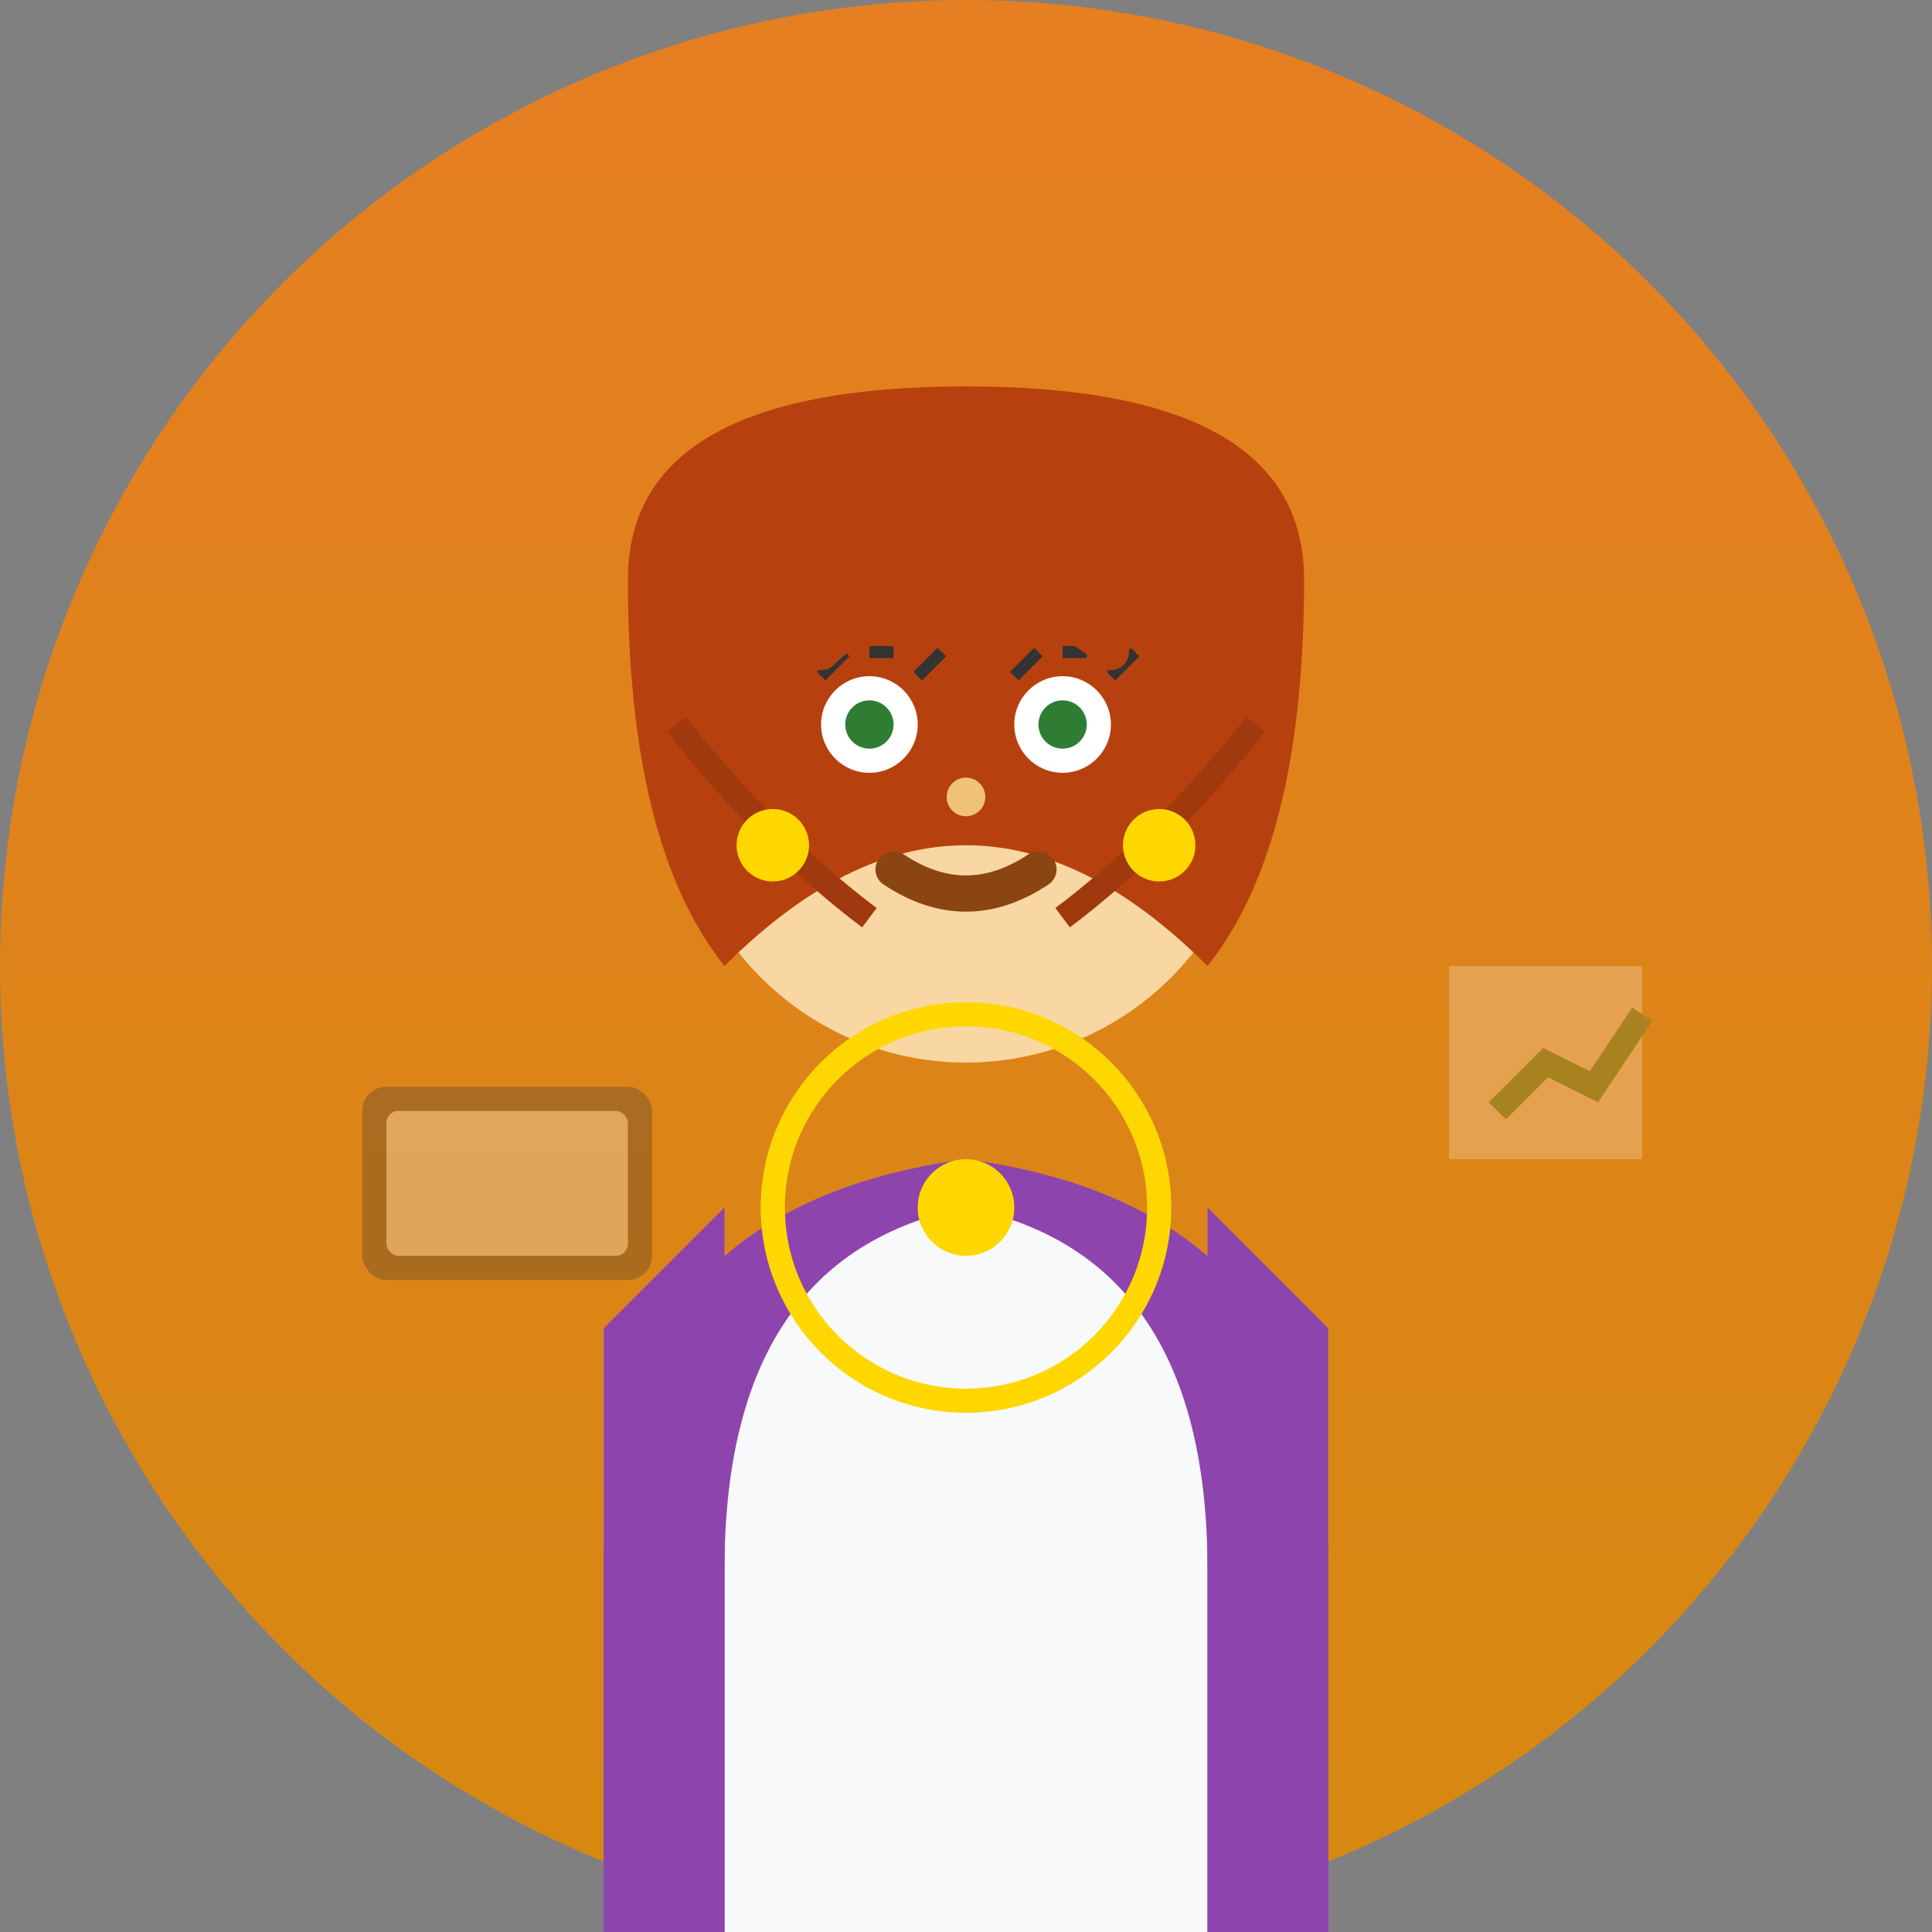
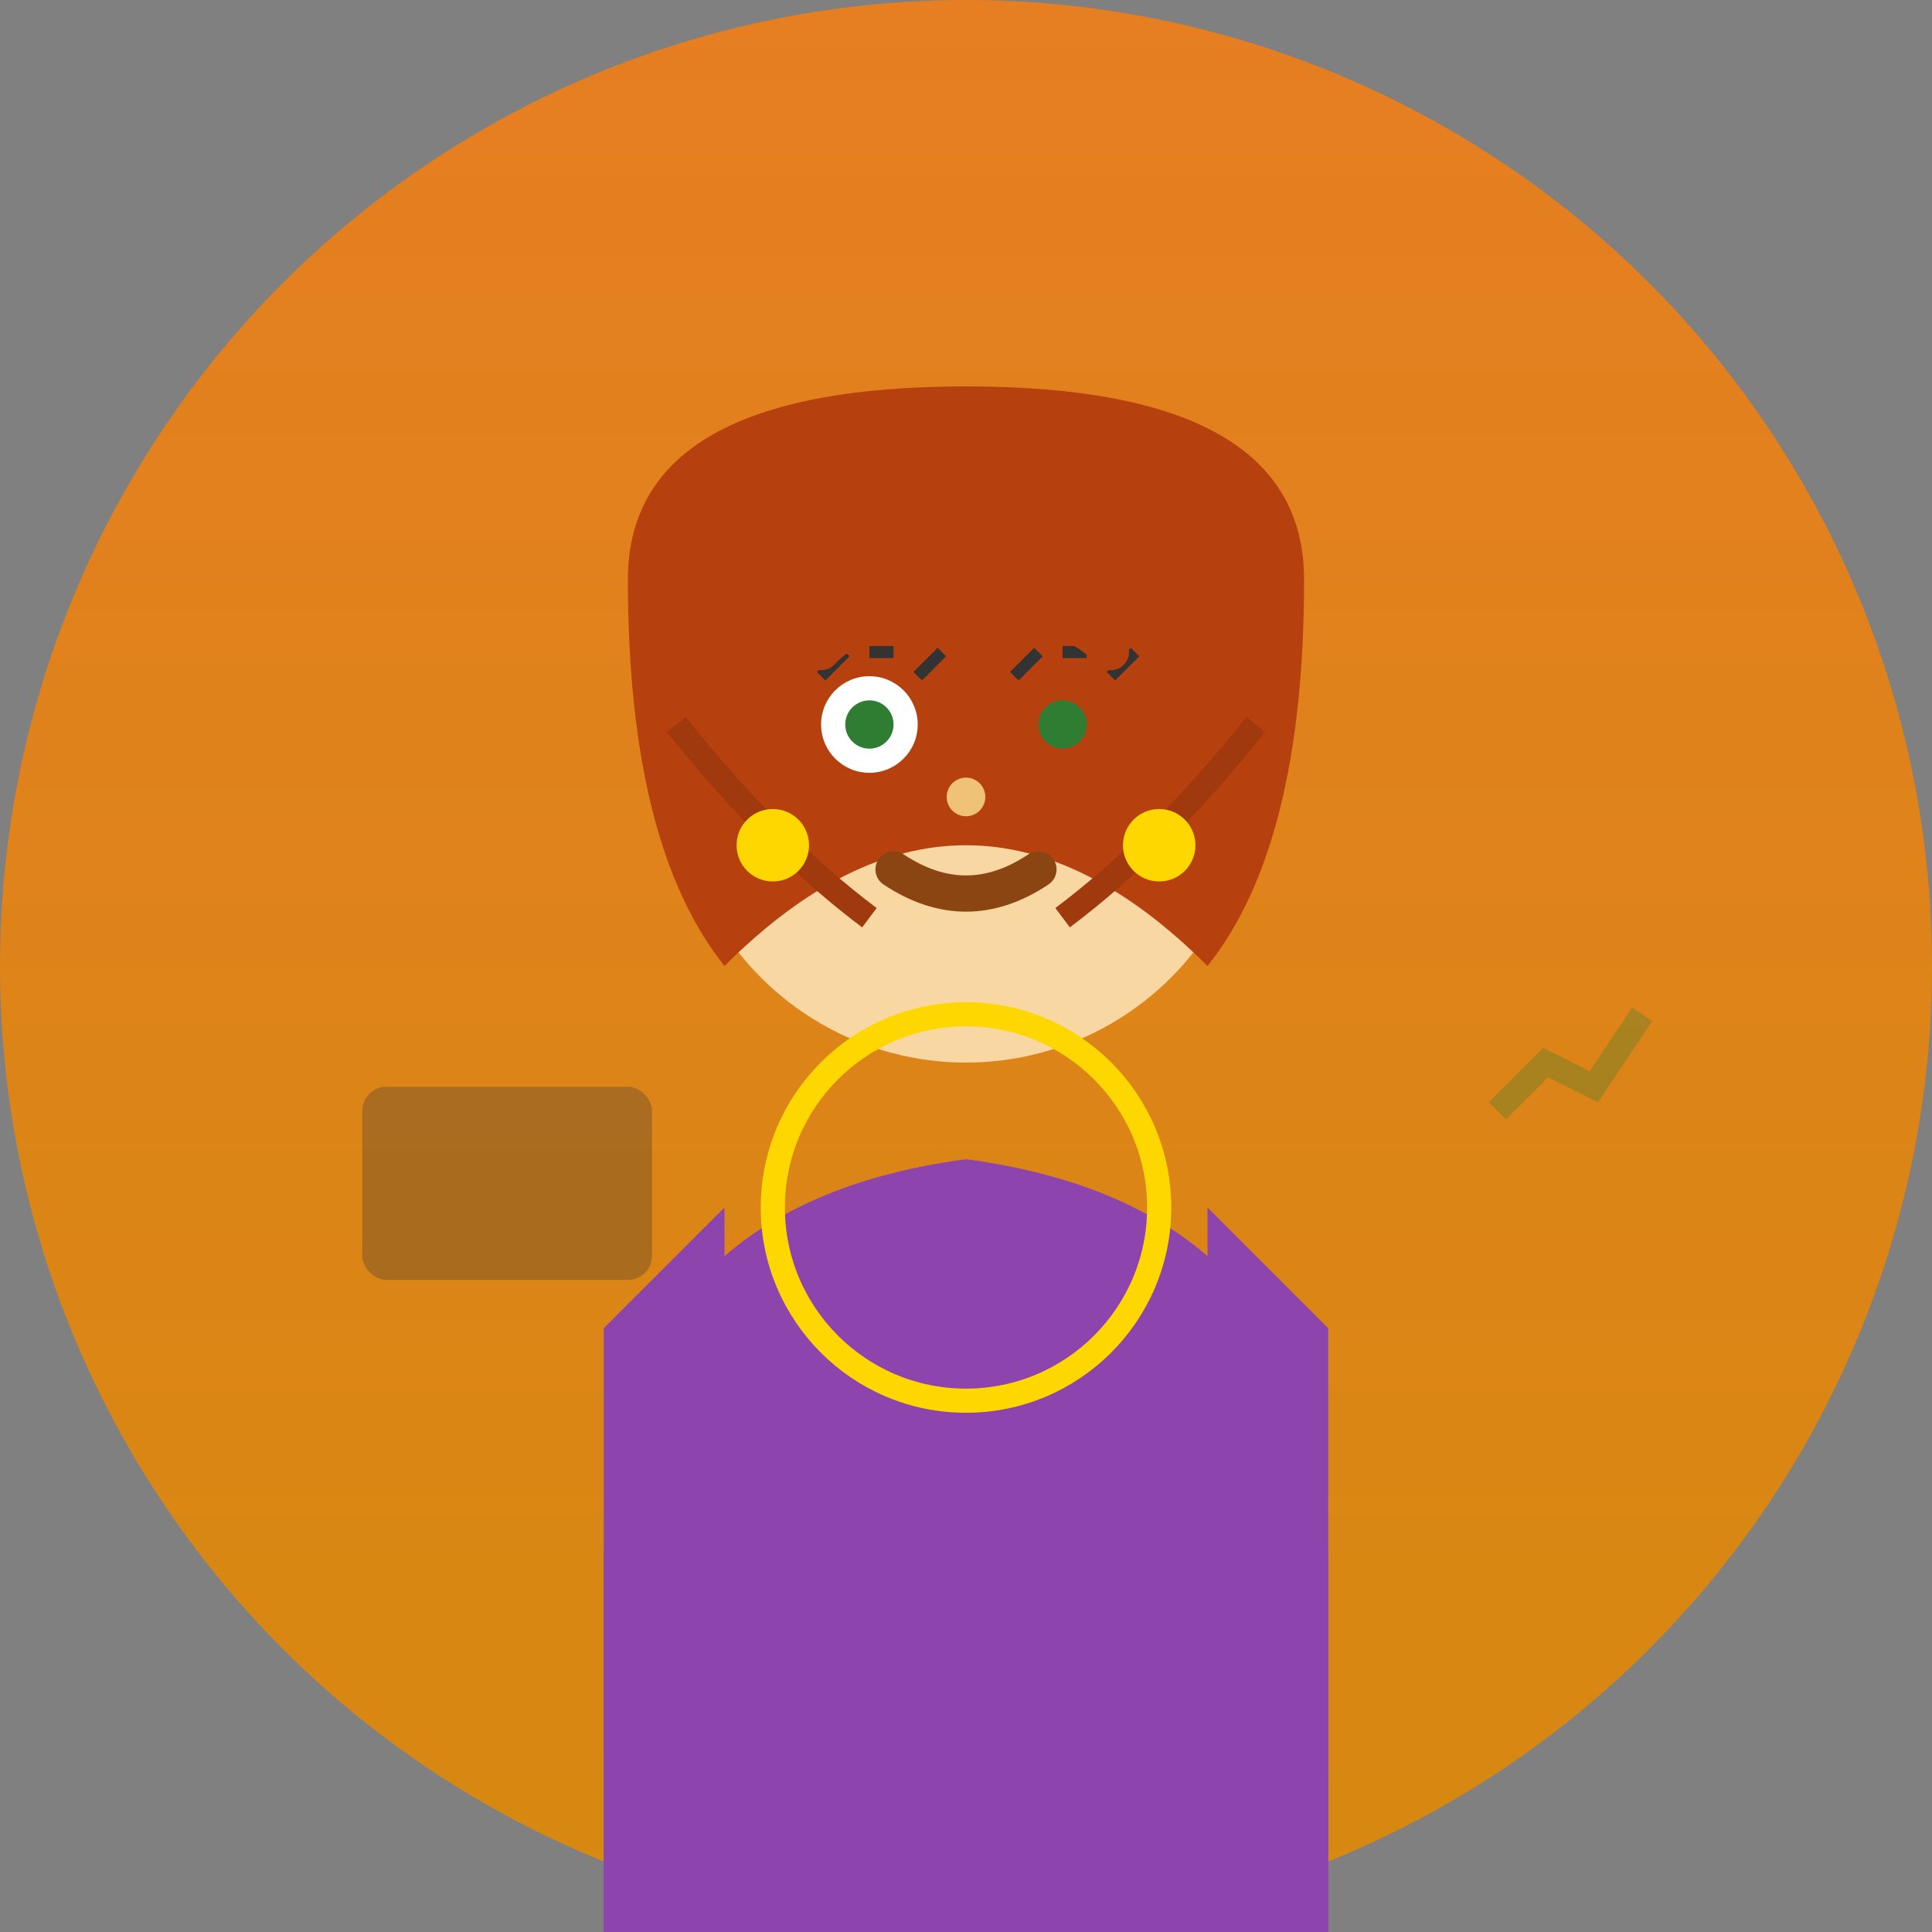
<svg xmlns="http://www.w3.org/2000/svg" width="80" height="80" viewBox="0 0 80 80">
  <rect x="0" y="0" width="80" height="80" fill="#808080" stroke="none" />
  <defs>
    <linearGradient id="avatarGrad2" x1="0%" y1="0%" x2="0%" y2="100%">
      <stop offset="0%" style="stop-color:#E67E22" />
      <stop offset="100%" style="stop-color:#D68910" />
    </linearGradient>
  </defs>
  <circle cx="40" cy="40" r="40" fill="url(#avatarGrad2)" />
  <circle cx="40" cy="32" r="12" fill="#F8D7A3" />
  <path d="M26 24 Q26 16 40 16 Q54 16 54 24 Q54 35 50 40 Q45 35 40 35 Q35 35 30 40 Q26 35 26 24 Z" fill="#B7410E" />
  <path d="M28 30 Q32 35 36 38" stroke="#A0390E" stroke-width="1" fill="none" />
  <path d="M52 30 Q48 35 44 38" stroke="#A0390E" stroke-width="1" fill="none" />
  <circle cx="36" cy="30" r="2" fill="#FFF" />
-   <circle cx="44" cy="30" r="2" fill="#FFF" />
  <circle cx="36" cy="30" r="1" fill="#2E7D32" />
  <circle cx="44" cy="30" r="1" fill="#2E7D32" />
  <path d="M34 28 L35 27 M36 27 L37 27 M38 28 L39 27" stroke="#333" stroke-width="0.5" />
  <path d="M42 28 L43 27 M44 27 L45 27 M46 28 L47 27" stroke="#333" stroke-width="0.5" />
  <path d="M34 27 Q36 25 38 26" stroke="#B7410E" stroke-width="1.5" fill="none" stroke-linecap="round" />
  <path d="M42 26 Q44 25 46 27" stroke="#B7410E" stroke-width="1.5" fill="none" stroke-linecap="round" />
  <circle cx="40" cy="33" r="0.8" fill="#F0C278" />
  <path d="M37 36 Q40 38 43 36" stroke="#8B4513" stroke-width="1.5" fill="none" stroke-linecap="round" />
  <path d="M25 65 Q25 50 40 48 Q55 50 55 65 L55 80 L25 80 Z" fill="#8E44AD" />
-   <path d="M30 65 Q30 52 40 50 Q50 52 50 65 L50 80 L30 80 Z" fill="#F8F9FA" />
  <circle cx="40" cy="50" r="8" stroke="#FFD700" stroke-width="1" fill="none" />
-   <circle cx="40" cy="50" r="2" fill="#FFD700" />
  <path d="M25 55 L30 50 L30 80 L25 80 Z" fill="#8E44AD" />
  <path d="M50 50 L55 55 L55 80 L50 80 Z" fill="#8E44AD" />
  <g opacity="0.3">
    <rect x="15" y="45" width="12" height="8" rx="1" fill="#333" />
-     <rect x="16" y="46" width="10" height="6" rx="0.5" fill="#E8F4FD" />
-     <rect x="60" y="40" width="8" height="8" fill="#FFF" opacity="0.8" />
    <path d="M62 46 L64 44 L66 45 L68 42" stroke="#2E7D32" stroke-width="1" fill="none" />
  </g>
  <circle cx="32" cy="35" r="1.5" fill="#FFD700" />
  <circle cx="48" cy="35" r="1.5" fill="#FFD700" />
</svg>